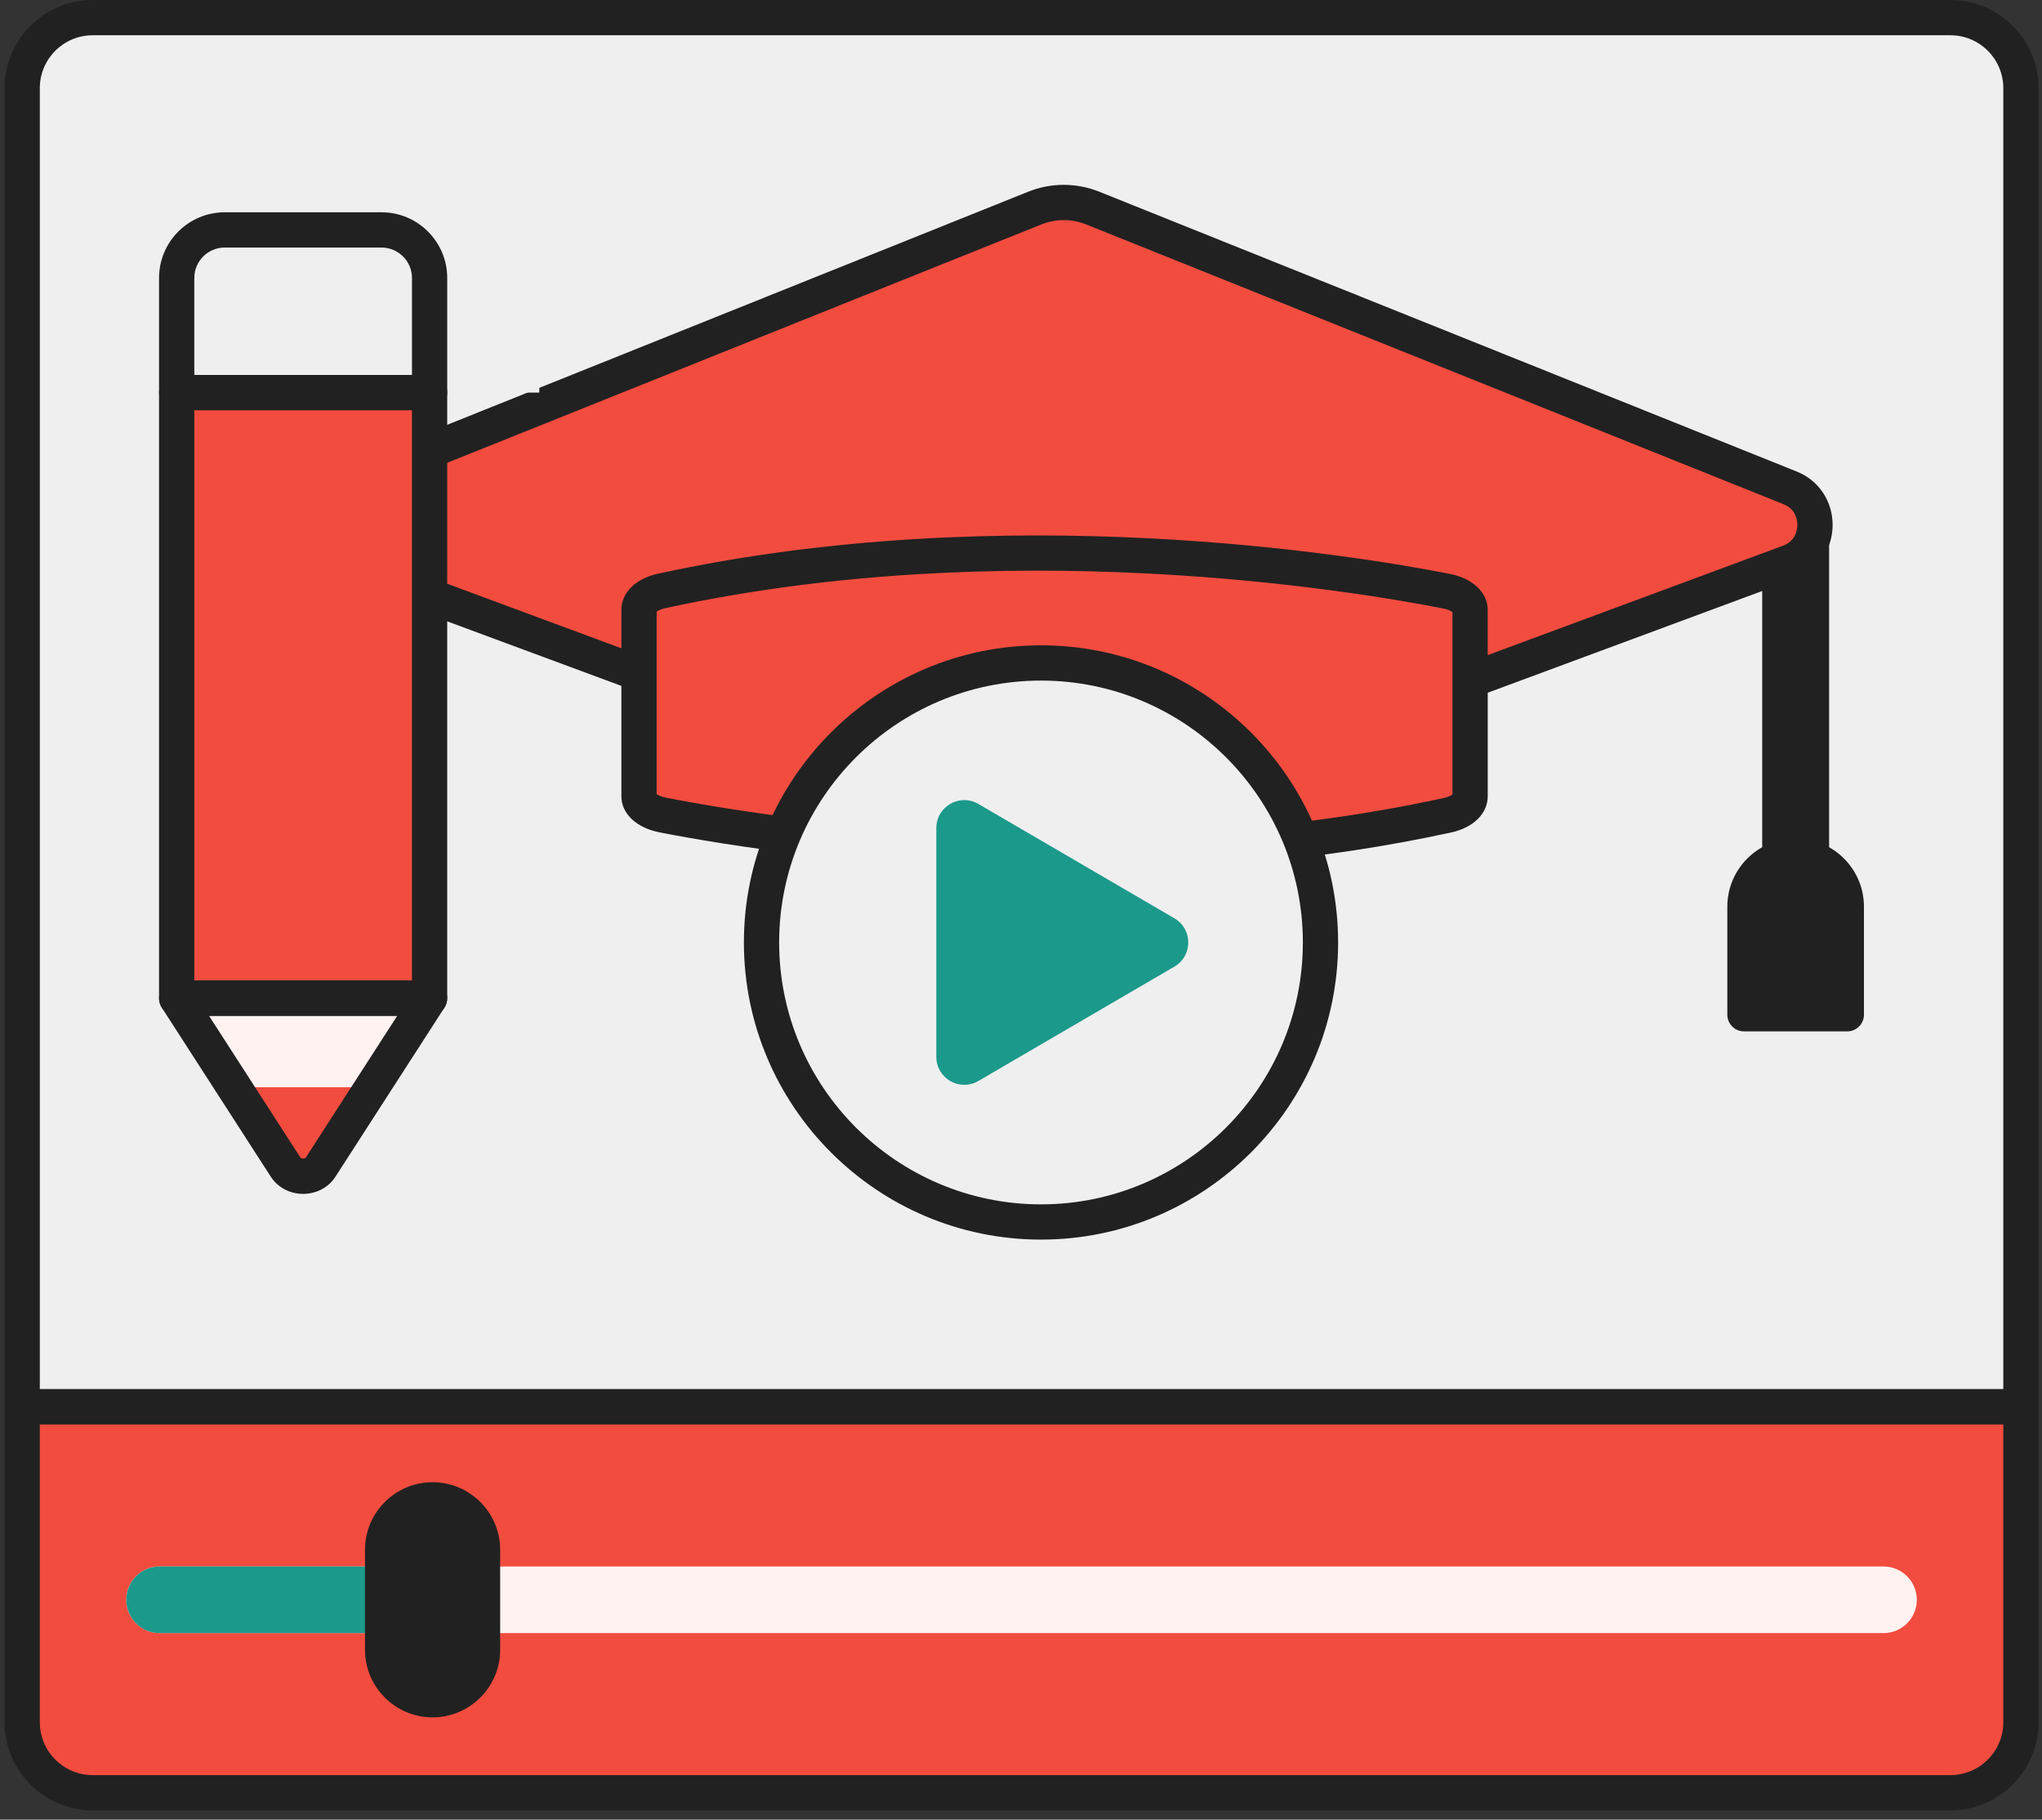
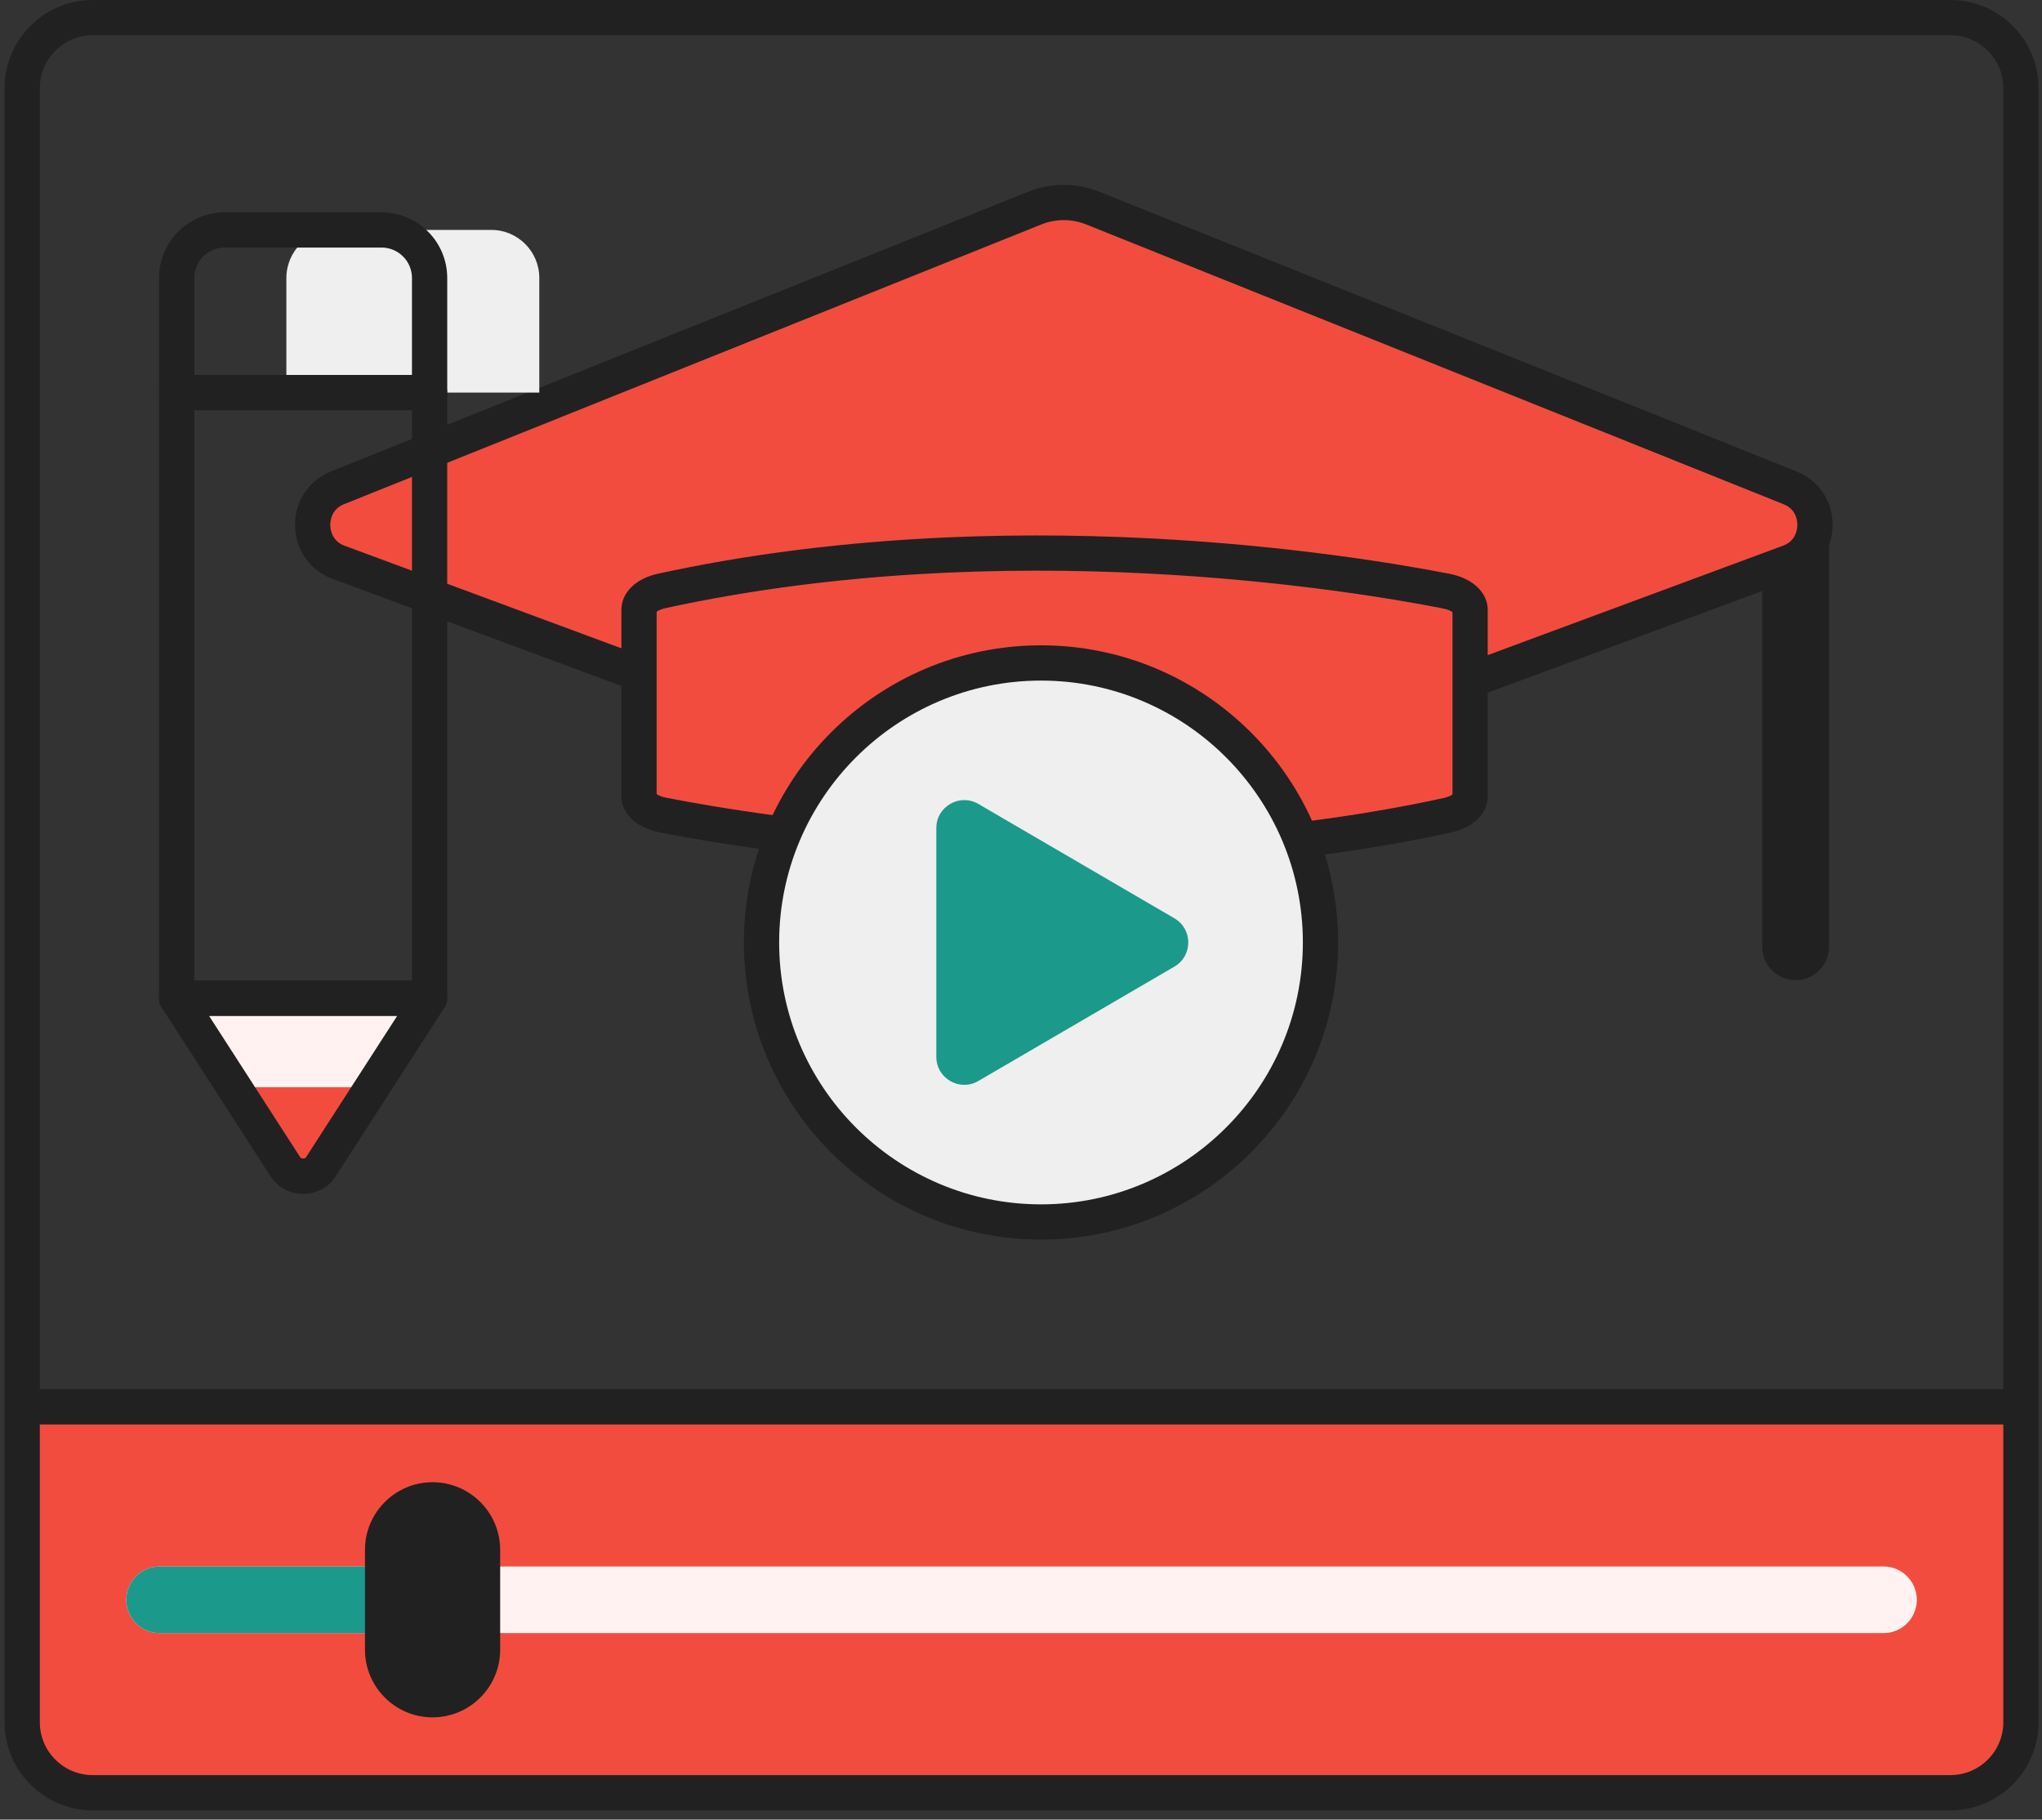
<svg xmlns="http://www.w3.org/2000/svg" width="156" height="139" viewBox="0 0 156 139" fill="none">
  <rect x="0" y="0" width="156" height="139" fill="#333333" stroke="none" />
-   <path d="M154.39 107.466H1.695V6.732C1.695 3.758 4.107 1.346 7.082 1.346H149.004C151.979 1.346 154.39 3.758 154.39 6.732V107.466Z" fill="#EFEFEF" />
  <path d="M154.391 108.813H1.695C0.952 108.813 0.349 108.21 0.349 107.467V6.733C0.349 3.02 3.369 0 7.082 0H149.004C152.717 0 155.737 3.02 155.737 6.733V107.467C155.737 108.21 155.134 108.813 154.391 108.813ZM3.042 106.12H153.044V6.733C153.044 4.505 151.232 2.693 149.004 2.693H7.082C4.854 2.693 3.042 4.505 3.042 6.733V106.12Z" fill="#212121" />
  <path d="M154.39 107.466H1.695V131.559C1.695 134.533 4.107 136.945 7.082 136.945H149.004C151.979 136.945 154.39 134.533 154.39 131.559V107.466Z" fill="#F24C3F" />
  <path d="M143.893 124.751H12.193C10.787 124.751 9.648 123.612 9.648 122.206C9.648 120.8 10.787 119.661 12.193 119.661H143.892C145.298 119.661 146.437 120.8 146.437 122.206C146.437 123.612 145.298 124.751 143.893 124.751Z" fill="#FFF2F1" />
  <path d="M33.046 119.661H12.194C10.788 119.661 9.649 120.8 9.649 122.206C9.649 123.612 10.788 124.751 12.194 124.751H33.047V119.661H33.046Z" fill="#1B998B" />
  <path d="M33.046 129.841C30.938 129.841 29.229 128.131 29.229 126.023V118.389C29.229 116.281 30.938 114.571 33.046 114.571C35.154 114.571 36.864 116.281 36.864 118.389V126.023C36.864 128.131 35.155 129.841 33.046 129.841Z" fill="#212121" />
  <path d="M33.046 131.187C30.199 131.187 27.883 128.87 27.883 126.023V118.388C27.883 115.541 30.199 113.224 33.046 113.224C35.894 113.224 38.21 115.54 38.21 118.388V126.023C38.21 128.87 35.894 131.187 33.046 131.187ZM33.046 115.918C31.684 115.918 30.576 117.026 30.576 118.388V126.023C30.576 127.386 31.684 128.495 33.046 128.495C34.409 128.495 35.517 127.387 35.517 126.023V118.388C35.517 117.026 34.408 115.918 33.046 115.918Z" fill="#212121" />
  <path d="M149.004 138.291H7.082C3.369 138.291 0.349 135.271 0.349 131.559V107.467C0.349 106.724 0.952 106.12 1.695 106.12H154.39C155.134 106.12 155.737 106.724 155.737 107.467V131.559C155.737 135.271 152.717 138.291 149.004 138.291ZM3.042 108.813V131.559C3.042 133.787 4.854 135.598 7.082 135.598H149.004C151.232 135.598 153.044 133.787 153.044 131.559V108.813H3.042Z" fill="#212121" />
  <path d="M137.179 74.873C135.768 74.873 134.624 73.727 134.624 72.311V40.136C134.624 38.722 135.768 37.575 137.179 37.575C138.59 37.575 139.735 38.721 139.735 40.136V72.311C139.735 73.726 138.59 74.873 137.179 74.873Z" fill="#212121" />
-   <path d="M141.123 78.785H133.236C132.532 78.785 131.96 78.214 131.96 77.509V69.264C131.96 66.387 134.292 64.055 137.169 64.055H137.189C140.066 64.055 142.398 66.387 142.398 69.264V77.509C142.398 78.214 141.827 78.785 141.123 78.785Z" fill="#212121" />
  <path d="M79.046 15.897L25.77 37.268C23.22 38.291 23.268 41.99 25.843 42.944L79.194 62.714C80.532 63.209 81.998 63.209 83.336 62.714L136.703 42.938C139.272 41.986 139.32 38.294 136.776 37.274L83.485 15.896C82.058 15.325 80.472 15.325 79.046 15.897Z" fill="#F24C3F" />
  <path d="M81.265 64.432C80.405 64.432 79.545 64.281 78.726 63.977L25.375 44.207C23.676 43.578 22.562 41.986 22.538 40.153C22.514 38.317 23.585 36.695 25.268 36.019L78.544 14.648C80.298 13.944 82.231 13.944 83.987 14.648L137.278 36.026C138.958 36.7 140.028 38.319 140.004 40.153C139.979 41.984 138.868 43.573 137.171 44.202L83.803 63.978C82.985 64.281 82.125 64.432 81.265 64.432ZM81.265 16.813C80.683 16.813 80.101 16.924 79.548 17.147L26.271 38.519C25.292 38.912 25.228 39.841 25.232 40.116C25.235 40.391 25.324 41.316 26.311 41.682L79.663 61.453C80.698 61.836 81.836 61.835 82.869 61.453L136.237 41.676C137.22 41.311 137.308 40.39 137.312 40.116C137.316 39.842 137.252 38.916 136.276 38.525L82.985 17.147C82.429 16.924 81.847 16.813 81.265 16.813ZM79.045 15.897H79.052H79.045Z" fill="#212121" />
-   <path d="M110.483 45.153C103.416 43.773 76.95 39.386 50.546 45.141C49.498 45.37 48.818 45.941 48.818 46.565V46.594V60.821V60.822C48.818 61.47 49.543 62.046 50.645 62.262C57.711 63.642 84.178 68.029 110.582 62.274C111.629 62.045 112.309 61.474 112.309 60.85V60.821V46.594V46.593C112.309 45.945 111.585 45.369 110.483 45.153Z" fill="#F24C3F" />
+   <path d="M110.483 45.153C103.416 43.773 76.95 39.386 50.546 45.141C49.498 45.37 48.818 45.941 48.818 46.565V46.594V60.821V60.822C48.818 61.47 49.543 62.046 50.645 62.262C57.711 63.642 84.178 68.029 110.582 62.274C111.629 62.045 112.309 61.474 112.309 60.85V60.821V46.594V46.593C112.309 45.945 111.585 45.369 110.483 45.153" fill="#F24C3F" />
  <path d="M81.881 66.513C67.069 66.513 55.047 64.493 50.386 63.583C48.615 63.236 47.471 62.153 47.471 60.822V46.594C47.471 45.269 48.565 44.195 50.259 43.826C76.772 38.047 103.255 42.37 110.74 43.833C112.511 44.179 113.656 45.262 113.656 46.594V60.822C113.656 62.145 112.562 63.22 110.868 63.59C100.863 65.77 90.859 66.513 81.881 66.513ZM50.165 60.657C50.268 60.735 50.502 60.862 50.903 60.94C58.261 62.378 84.287 66.628 110.295 60.958C110.655 60.88 110.868 60.761 110.963 60.688V46.758C110.86 46.681 110.627 46.553 110.225 46.475C102.869 45.038 76.843 40.788 50.833 46.457C50.473 46.535 50.261 46.654 50.165 46.728V60.657H50.165ZM111.02 46.809H111.027H111.02Z" fill="#212121" />
  <path d="M79.529 93.345C91.321 93.345 100.881 83.786 100.881 71.994C100.881 60.201 91.321 50.642 79.529 50.642C67.737 50.642 58.177 60.201 58.177 71.994C58.177 83.786 67.737 93.345 79.529 93.345Z" fill="#EFEFEF" />
  <path d="M71.531 63.256V80.731C71.531 82.379 73.318 83.406 74.741 82.575L89.72 73.838C91.132 73.014 91.132 70.973 89.72 70.149L74.741 61.411C73.319 60.581 71.531 61.608 71.531 63.256Z" fill="#1B998B" />
  <path d="M79.529 94.691C67.013 94.691 56.831 84.509 56.831 71.994C56.831 59.478 67.014 49.295 79.529 49.295C92.044 49.295 102.226 59.478 102.226 71.994C102.226 84.509 92.044 94.691 79.529 94.691ZM79.529 51.989C68.498 51.989 59.524 60.963 59.524 71.994C59.524 83.025 68.499 91.999 79.529 91.999C90.559 91.999 99.533 83.025 99.533 71.994C99.533 60.963 90.559 51.989 79.529 51.989Z" fill="#212121" />
-   <path d="M32.818 29.989V76.251H13.497V29.989H32.818Z" fill="#F24C3F" />
  <path d="M32.818 76.25H13.497L21.821 89.158C22.417 90.082 23.898 90.082 24.494 89.158L32.818 76.25Z" fill="#FFF2F1" />
  <path d="M21.878 29.989V21.233C21.878 19.206 23.521 17.563 25.548 17.563H37.53C39.557 17.563 41.2 19.206 41.2 21.233V29.989H21.878Z" fill="#EFEFEF" />
  <path d="M24.494 89.158L28.433 83.051H17.883L21.821 89.158C22.418 90.082 23.898 90.082 24.494 89.158Z" fill="#F24C3F" />
  <path d="M32.818 77.597H13.497C12.754 77.597 12.151 76.994 12.151 76.251V29.989C12.151 29.246 12.754 28.642 13.497 28.642H32.818C33.562 28.642 34.165 29.246 34.165 29.989V76.251C34.165 76.994 33.562 77.597 32.818 77.597ZM14.844 74.904H31.472V31.335H14.844V74.904Z" fill="#212121" />
  <path d="M23.158 91.198C22.141 91.198 21.219 90.708 20.689 89.888L12.365 76.98C12.098 76.566 12.079 76.039 12.314 75.606C12.55 75.173 13.004 74.904 13.496 74.904H32.818C33.31 74.904 33.764 75.173 34 75.606C34.236 76.039 34.216 76.566 33.949 76.98L25.625 89.888C25.097 90.708 24.174 91.198 23.158 91.198ZM15.968 77.597L22.953 88.428C23.012 88.519 23.305 88.519 23.362 88.428L30.347 77.597H15.968Z" fill="#212121" />
  <path d="M32.819 31.335H13.498C12.755 31.335 12.151 30.732 12.151 29.989V21.233C12.151 18.467 14.401 16.217 17.167 16.217H29.15C31.916 16.217 34.166 18.467 34.166 21.233V29.989C34.166 30.732 33.562 31.335 32.819 31.335ZM14.844 28.642H31.473V21.233C31.473 19.952 30.431 18.91 29.15 18.91H17.167C15.886 18.91 14.844 19.952 14.844 21.233V28.642Z" fill="#212121" />
</svg>